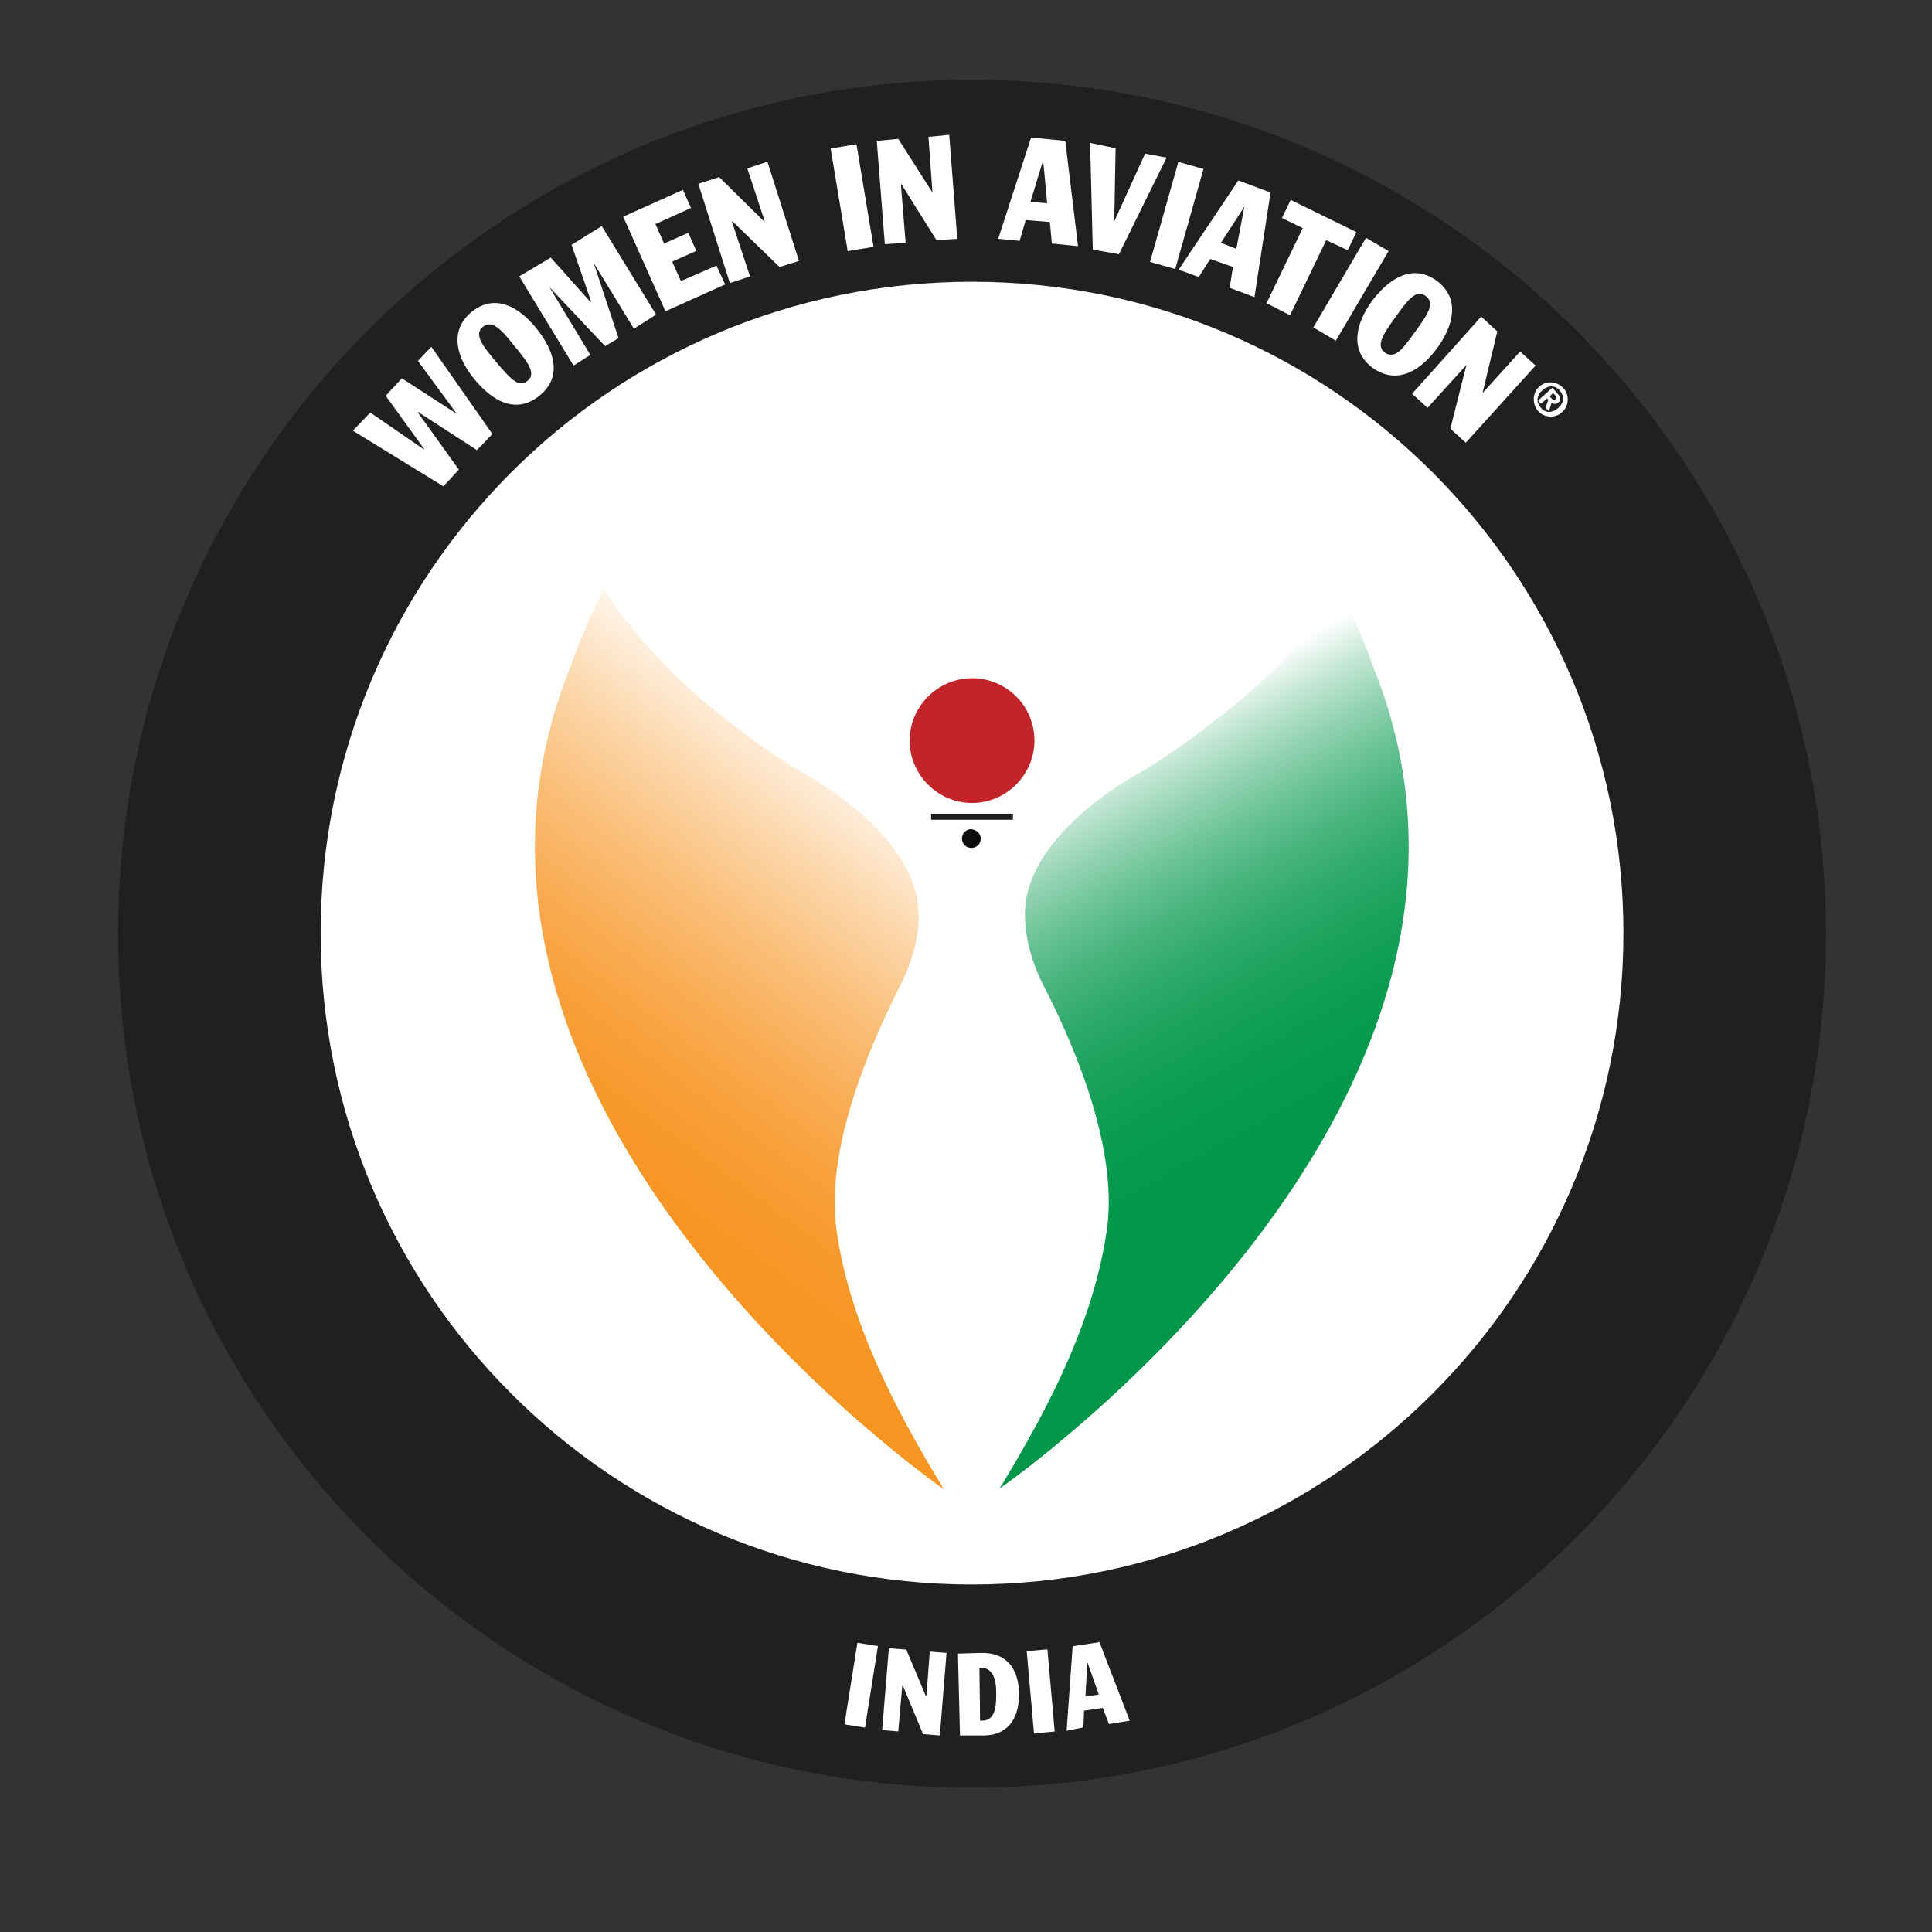
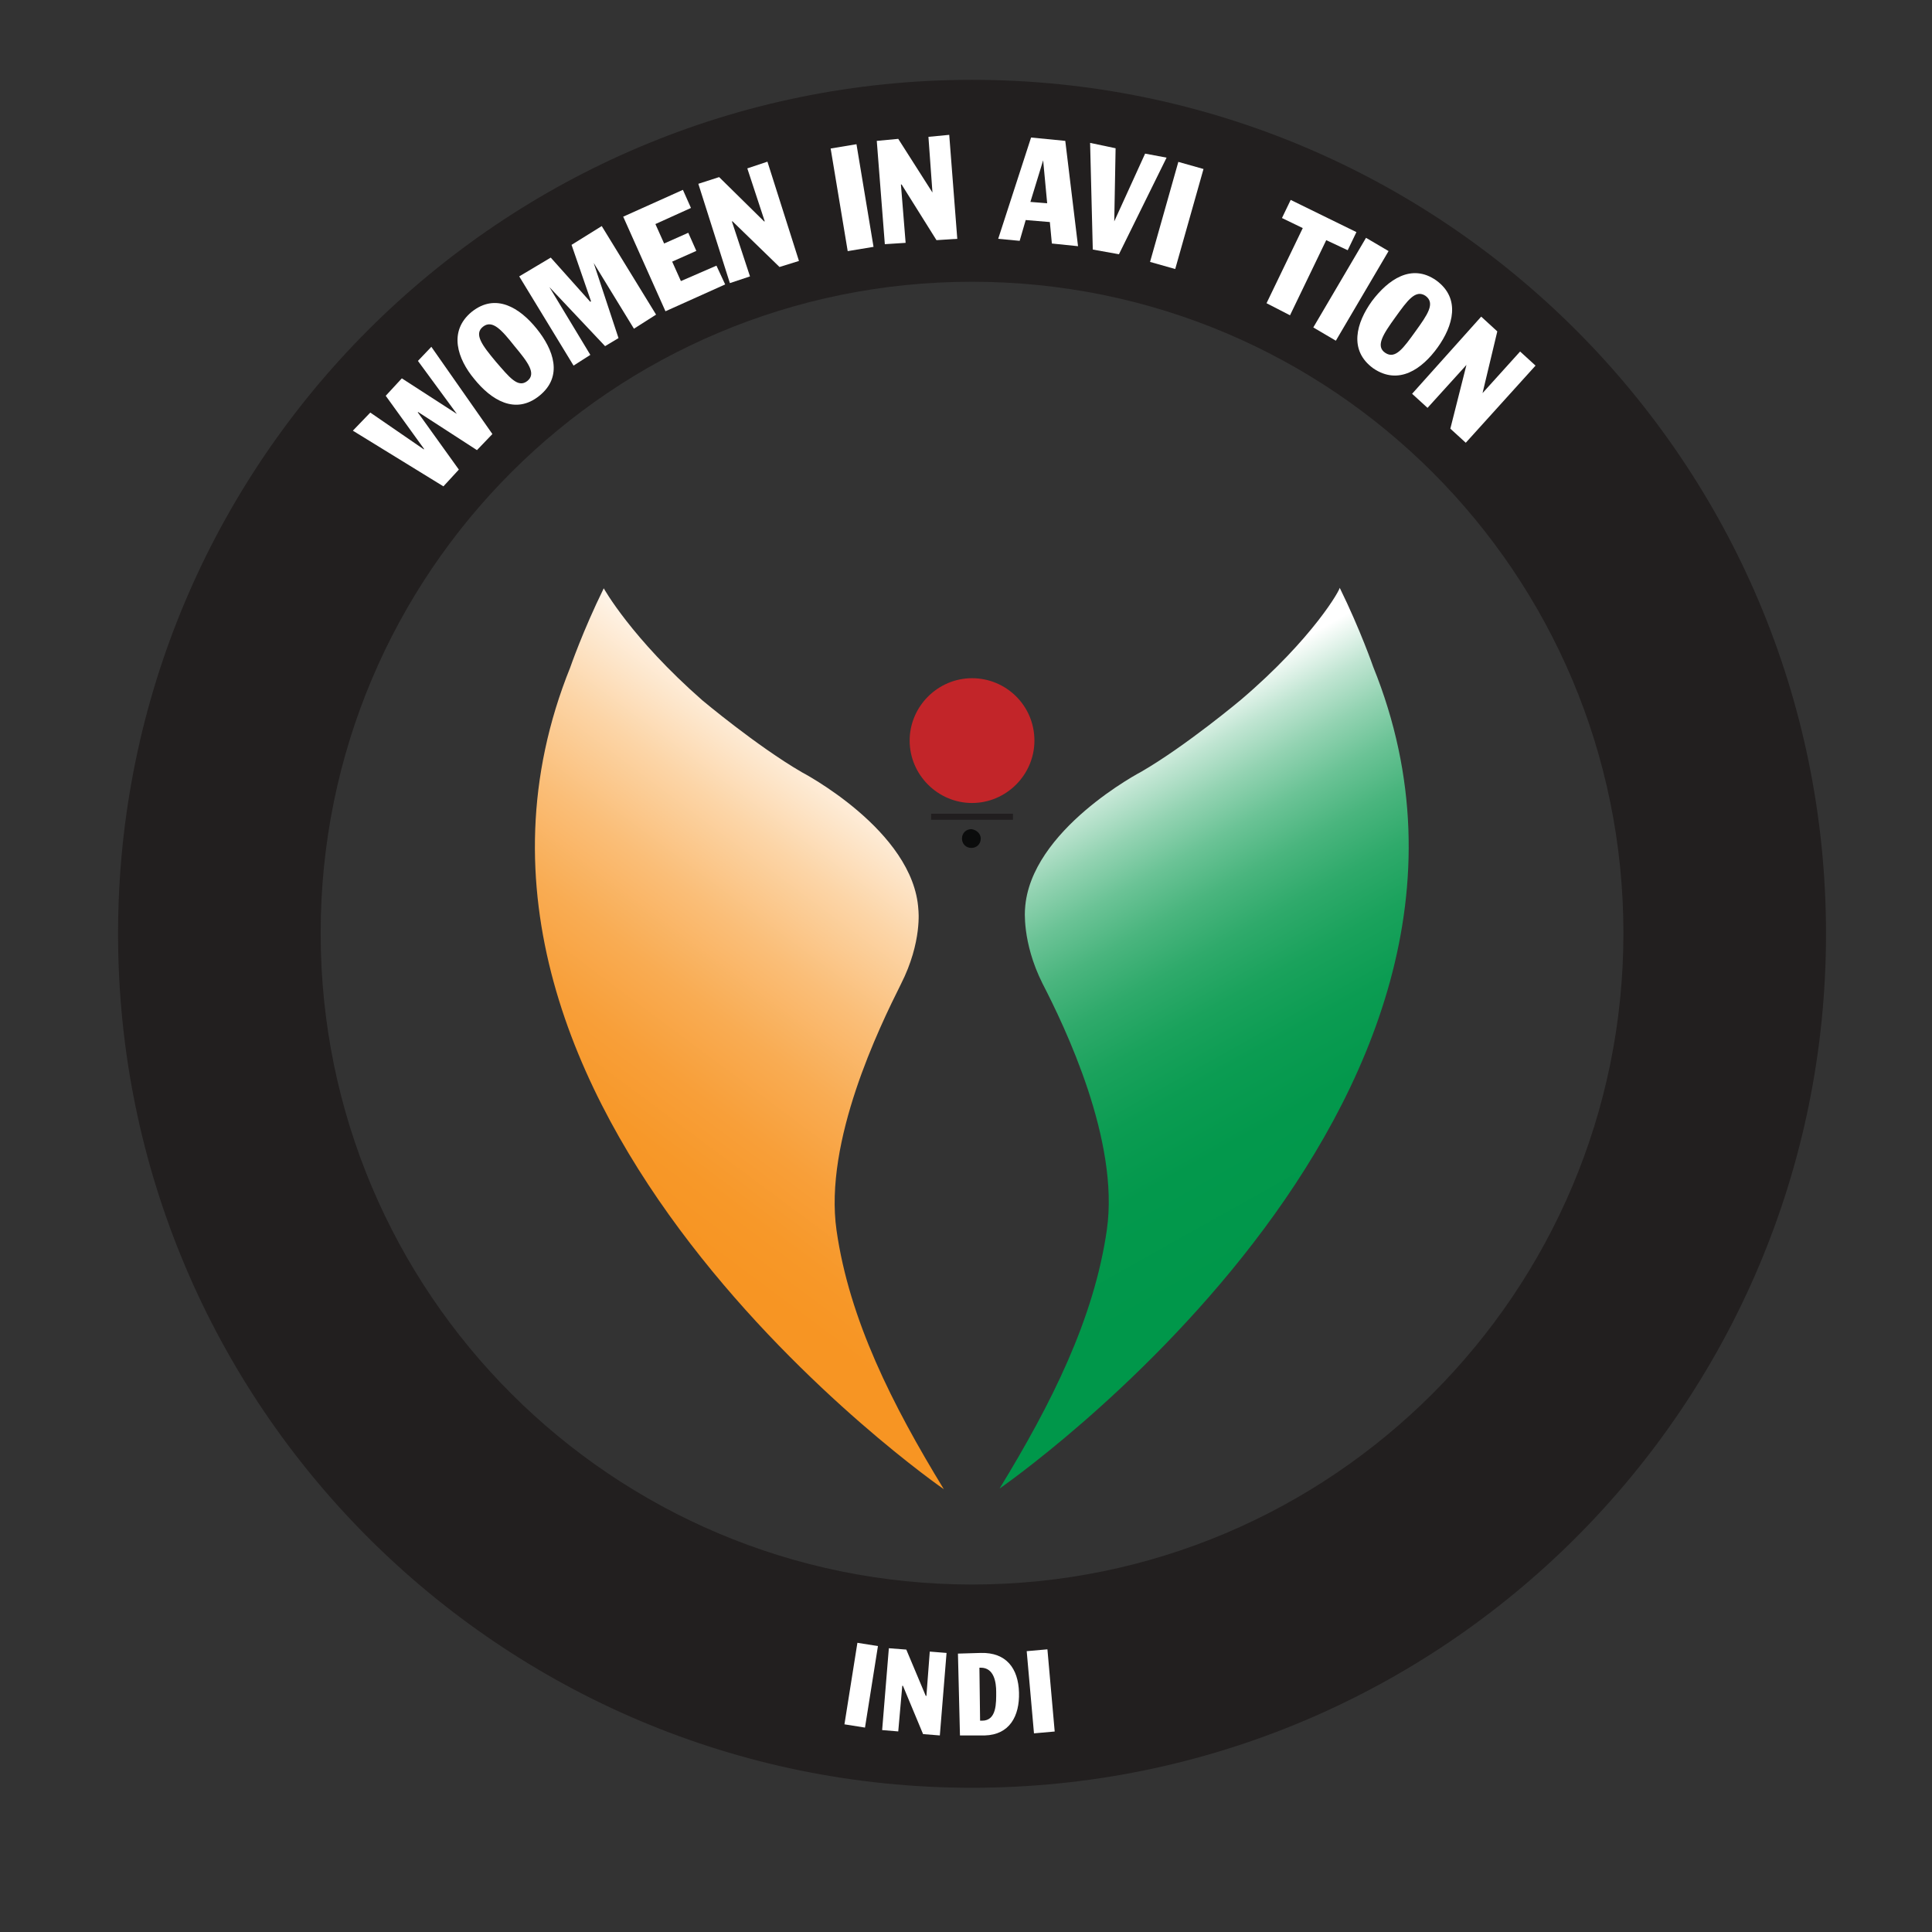
<svg xmlns="http://www.w3.org/2000/svg" xmlns:xlink="http://www.w3.org/1999/xlink" version="1.1" id="Layer_1" x="0px" y="0px" viewBox="0 0 288 288" style="enable-background:new 0 0 288 288;" xml:space="preserve">
  <rect x="0" y="0" width="288" height="288" fill="#333333" stroke="none" />
  <style type="text/css">
	.st0{fill:#FFFFFF;}
	.st1{fill:#221F1F;}
	.st2{clip-path:url(#SVGID_2_);fill:url(#SVGID_3_);}
	.st3{clip-path:url(#SVGID_5_);fill:url(#SVGID_6_);}
	.st4{fill:#C22529;}
	.st5{fill:#0B0C0C;}
	.st6{fill:#211E1F;}
</style>
  <g>
-     <circle class="st0" cx="143.5" cy="146.2" r="104.7" />
    <path class="st1" d="M144.9,11.9c-70.3,0-127.3,57-127.3,127.3s57,127.3,127.3,127.3s127.3-57,127.3-127.3S215.2,11.9,144.9,11.9    M144.9,236.2c-53.6,0-97.1-43.4-97.1-97.1s43.4-97.1,97.1-97.1S242,85.5,242,139.1S198.5,236.2,144.9,236.2" />
    <polygon class="st0" points="52.6,64.2 55.2,61.5 63.2,67 63.2,66.9 57.5,59 59.9,56.4 68.1,61.7 68.1,61.7 62.3,53.8 64.3,51.7    73.4,64.7 71.1,67.1 62.3,61.4 62.3,61.5 68.4,70 66.1,72.5  " />
    <path class="st0" d="M70.3,46.5c3.6-2.9,7.2-0.6,9.7,2.5c2.5,3.1,4,7.1,0.4,10c-3.6,2.9-7.2,0.6-9.7-2.5   C68.2,53.5,66.8,49.4,70.3,46.5 M78.6,56.8c1.4-1.1,0.1-2.8-1.9-5.2c-1.9-2.4-3.3-4-4.7-2.9s-0.1,2.8,1.9,5.2   C75.9,56.2,77.2,57.9,78.6,56.8" />
    <polygon class="st0" points="77.4,41.2 82.1,38.4 88,45 88.1,44.9 85.2,36.5 89.7,33.7 97.8,46.9 94.5,49 88.5,39.2 88.5,39.2    92.2,50.4 90.2,51.6 81.9,42.8 81.9,42.8 88,52.9 85.5,54.5  " />
    <polygon class="st0" points="92.9,32.3 101.8,28.3 103,31 97.7,33.4 99,36.3 102.6,34.7 103.8,37.4 100.2,39 101.5,41.9    106.8,39.6 108.1,42.4 99.2,46.4  " />
    <polygon class="st0" points="104.1,27.4 107.2,26.4 113.9,33 114,33 111.4,25.1 114.4,24.1 119.1,38.9 116.2,39.8 109.2,33    109.1,33 111.8,41.2 108.8,42.2  " />
    <rect x="125" y="21.7" transform="matrix(0.987 -0.164 0.164 0.987 -3.11 21.22)" class="st0" width="3.9" height="15.5" />
    <polygon class="st0" points="130.7,21 133.9,20.7 139,28.7 139,28.7 138.4,20.4 141.5,20.1 142.7,35.6 139.6,35.8 134.4,27.5    134.3,27.5 135,36.2 131.9,36.4  " />
    <path class="st0" d="M153.7,20.5l5.1,0.5l1.9,15.7l-3.9-0.4l-0.3-3.2l-3.6-0.3l-0.9,3.1l-3.2-0.3L153.7,20.5z M153.6,30.1l2.5,0.2   l-0.6-6.4h0L153.6,30.1z" />
    <polygon class="st0" points="162.5,21.3 166.3,22.1 166.1,33 166.1,33 170.7,22.9 173.9,23.5 166.8,37.9 162.9,37.2  " />
    <rect x="167.7" y="30.1" transform="matrix(0.272 -0.962 0.962 0.272 96.866 192.183)" class="st0" width="15.5" height="3.9" />
-     <path class="st0" d="M184.6,26.9l4.8,1.8L187,44.3l-3.7-1.4l0.5-3.1l-3.4-1.2l-1.7,2.7l-3-1.1L184.6,26.9z M182,36.2l2.3,0.9   l1.2-6.3l0,0L182,36.2z" />
    <polygon class="st0" points="192.4,29.8 202.2,34.6 200.9,37.3 197.7,35.8 192.3,47 188.8,45.2 194.2,34 191.1,32.5  " />
    <rect x="193.7" y="41.2" transform="matrix(0.507 -0.862 0.862 0.507 62.051 194.892)" class="st0" width="15.5" height="3.9" />
    <path class="st0" d="M214.1,41.8c3.7,2.7,2.5,6.8,0.2,10c-2.3,3.2-5.8,5.7-9.6,3.1c-3.7-2.7-2.5-6.8-0.2-10   C206.9,41.7,210.4,39.2,214.1,41.8 M206.5,52.6c1.5,1,2.7-0.7,4.5-3.2c1.8-2.5,3-4.2,1.5-5.3c-1.5-1-2.7,0.7-4.5,3.2   C206.2,49.8,205,51.6,206.5,52.6" />
    <polygon class="st0" points="220.8,47.2 223.2,49.4 221,58.6 221,58.6 226.6,52.4 228.9,54.5 218.5,66 216.2,63.9 218.6,54.4    218.6,54.4 212.8,60.8 210.5,58.7  " />
-     <path class="st0" d="M233,57.8c1,1,0.9,2.7-0.1,3.6c-1,1-2.7,0.9-3.6-0.1s-0.9-2.7,0.1-3.6C230.4,56.7,232,56.8,233,57.8    M232.3,60.8c0.9-0.8,0.9-1.8,0.2-2.6c-0.7-0.8-1.7-0.8-2.6,0c-0.9,0.8-0.9,1.8-0.2,2.6C230.4,61.6,231.4,61.6,232.3,60.8    M231.4,57.8l0.7,0.8c0.5,0.5,0.7,1,0.2,1.4c-0.4,0.3-0.7,0.3-1,0l-0.4,1.3l-0.5-0.5l0.4-1.2l-0.2-0.2l-0.9,0.8l-0.4-0.5   L231.4,57.8z M231,59.1l0.4,0.4c0.2,0.2,0.3,0.2,0.5,0c0.2-0.2,0.1-0.3,0-0.5l-0.4-0.4L231,59.1z" />
    <g>
      <g>
        <defs>
          <path id="SVGID_1_" d="M85,99.5C58.5,165.2,140.7,222,140.7,222c-7.7-12.6-14.1-25.3-16-38.6s6.4-30.3,9.6-36.7      c3.2-6.3,2.6-11.1,2.6-11.1c-0.7-11.8-17.4-20.5-17.4-20.5c-6.7-3.9-14.8-10.7-14.8-10.7C94.1,95.1,90,87.7,90,87.7      C86.9,94,85,99.5,85,99.5" />
        </defs>
        <clipPath id="SVGID_2_">
          <use xlink:href="#SVGID_1_" style="overflow:visible;" />
        </clipPath>
        <linearGradient id="SVGID_3_" gradientUnits="userSpaceOnUse" x1="-619.087" y1="-49.92" x2="-618.606" y2="-49.92" gradientTransform="matrix(91.557 -123.943 123.943 91.557 62955.75 -71988.492)">
          <stop offset="0" style="stop-color:#F79523" />
          <stop offset="0.106" style="stop-color:#F79829" />
          <stop offset="0.242" style="stop-color:#F89F39" />
          <stop offset="0.394" style="stop-color:#F9AC53" />
          <stop offset="0.558" style="stop-color:#FABE78" />
          <stop offset="0.732" style="stop-color:#FCD5A7" />
          <stop offset="0.911" style="stop-color:#FEF0E0" />
          <stop offset="1" style="stop-color:#FFFFFF" />
        </linearGradient>
        <polygon class="st2" points="-5.8,174.6 87.5,48.3 204.9,135.1 111.7,261.4    " />
      </g>
    </g>
    <g>
      <g>
        <defs>
          <path id="SVGID_4_" d="M185,104.3c0,0-8.1,6.8-14.8,10.7c0,0-16.7,8.7-17.4,20.5c0,0-0.5,4.9,2.6,11.1      c3.3,6.4,11.5,23.4,9.6,36.7c-1.9,13.3-8.3,26-16,38.6c0,0,82.3-56.8,55.7-122.5c0,0-1.9-5.5-5-11.8      C199.9,87.7,195.8,95.1,185,104.3" />
        </defs>
        <clipPath id="SVGID_5_">
          <use xlink:href="#SVGID_4_" style="overflow:visible;" />
        </clipPath>
        <linearGradient id="SVGID_6_" gradientUnits="userSpaceOnUse" x1="-617.396" y1="-48.431" x2="-616.915" y2="-48.431" gradientTransform="matrix(78.988 141.811 -141.811 78.988 42064.18 91489.141)">
          <stop offset="0" style="stop-color:#FFFFFF" />
          <stop offset="1.670000e-02" style="stop-color:#F3FAF6" />
          <stop offset="9.110000e-02" style="stop-color:#C0E5D2" />
          <stop offset="0.171" style="stop-color:#93D3B2" />
          <stop offset="0.254" style="stop-color:#6BC396" />
          <stop offset="0.342" style="stop-color:#4AB57E" />
          <stop offset="0.436" style="stop-color:#2FAA6B" />
          <stop offset="0.538" style="stop-color:#1AA25C" />
          <stop offset="0.652" style="stop-color:#0B9C52" />
          <stop offset="0.787" style="stop-color:#03984C" />
          <stop offset="1" style="stop-color:#00974A" />
        </linearGradient>
        <polygon class="st3" points="211.9,52.7 288.5,190.2 168.6,257 92,119.5    " />
      </g>
    </g>
    <path class="st4" d="M154.2,110.4c0,5.1-4.2,9.3-9.3,9.3s-9.3-4.2-9.3-9.3c0-5.1,4.2-9.3,9.3-9.3S154.2,105.2,154.2,110.4" />
    <path class="st5" d="M146.2,125c0,0.8-0.6,1.4-1.4,1.4c-0.8,0-1.4-0.6-1.4-1.4s0.6-1.4,1.4-1.4C145.6,123.7,146.2,124.3,146.2,125" />
    <rect x="138.8" y="121.3" class="st6" width="12.2" height="0.9" />
    <rect x="122.1" y="249.7" transform="matrix(0.157 -0.988 0.988 0.157 -139.993 338.474)" class="st0" width="12.3" height="3.1" />
    <polygon class="st0" points="132.5,245.7 135.1,245.9 138,252.8 138.1,252.8 138.6,246.2 141.1,246.4 140.1,258.7 137.6,258.5    134.6,251.3 134.5,251.3 133.9,258.1 131.5,257.9  " />
    <path class="st0" d="M142.8,246.5l3.4-0.1c3.8-0.1,5.6,2.3,5.7,5.9c0.1,3.5-1.4,6.3-5.1,6.4l-3.7,0L142.8,246.5z M146.1,256.5   l0.3,0c2.2,0,2.1-2.7,2.1-4.3c0-1.4-0.3-3.6-2.3-3.6H146L146.1,256.5z" />
    <rect x="153.6" y="246" transform="matrix(0.996 -8.820025e-02 8.820025e-02 0.996 -21.634 14.668)" class="st0" width="3.1" height="12.3" />
-     <path class="st0" d="M159.9,245.4l4-0.6l4.5,11.7l-3.1,0.5l-0.9-2.4l-2.8,0.4l-0.1,2.5L159,258L159.9,245.4z M161.8,252.9l2-0.3   l-1.7-4.8l0,0L161.8,252.9z" />
  </g>
</svg>